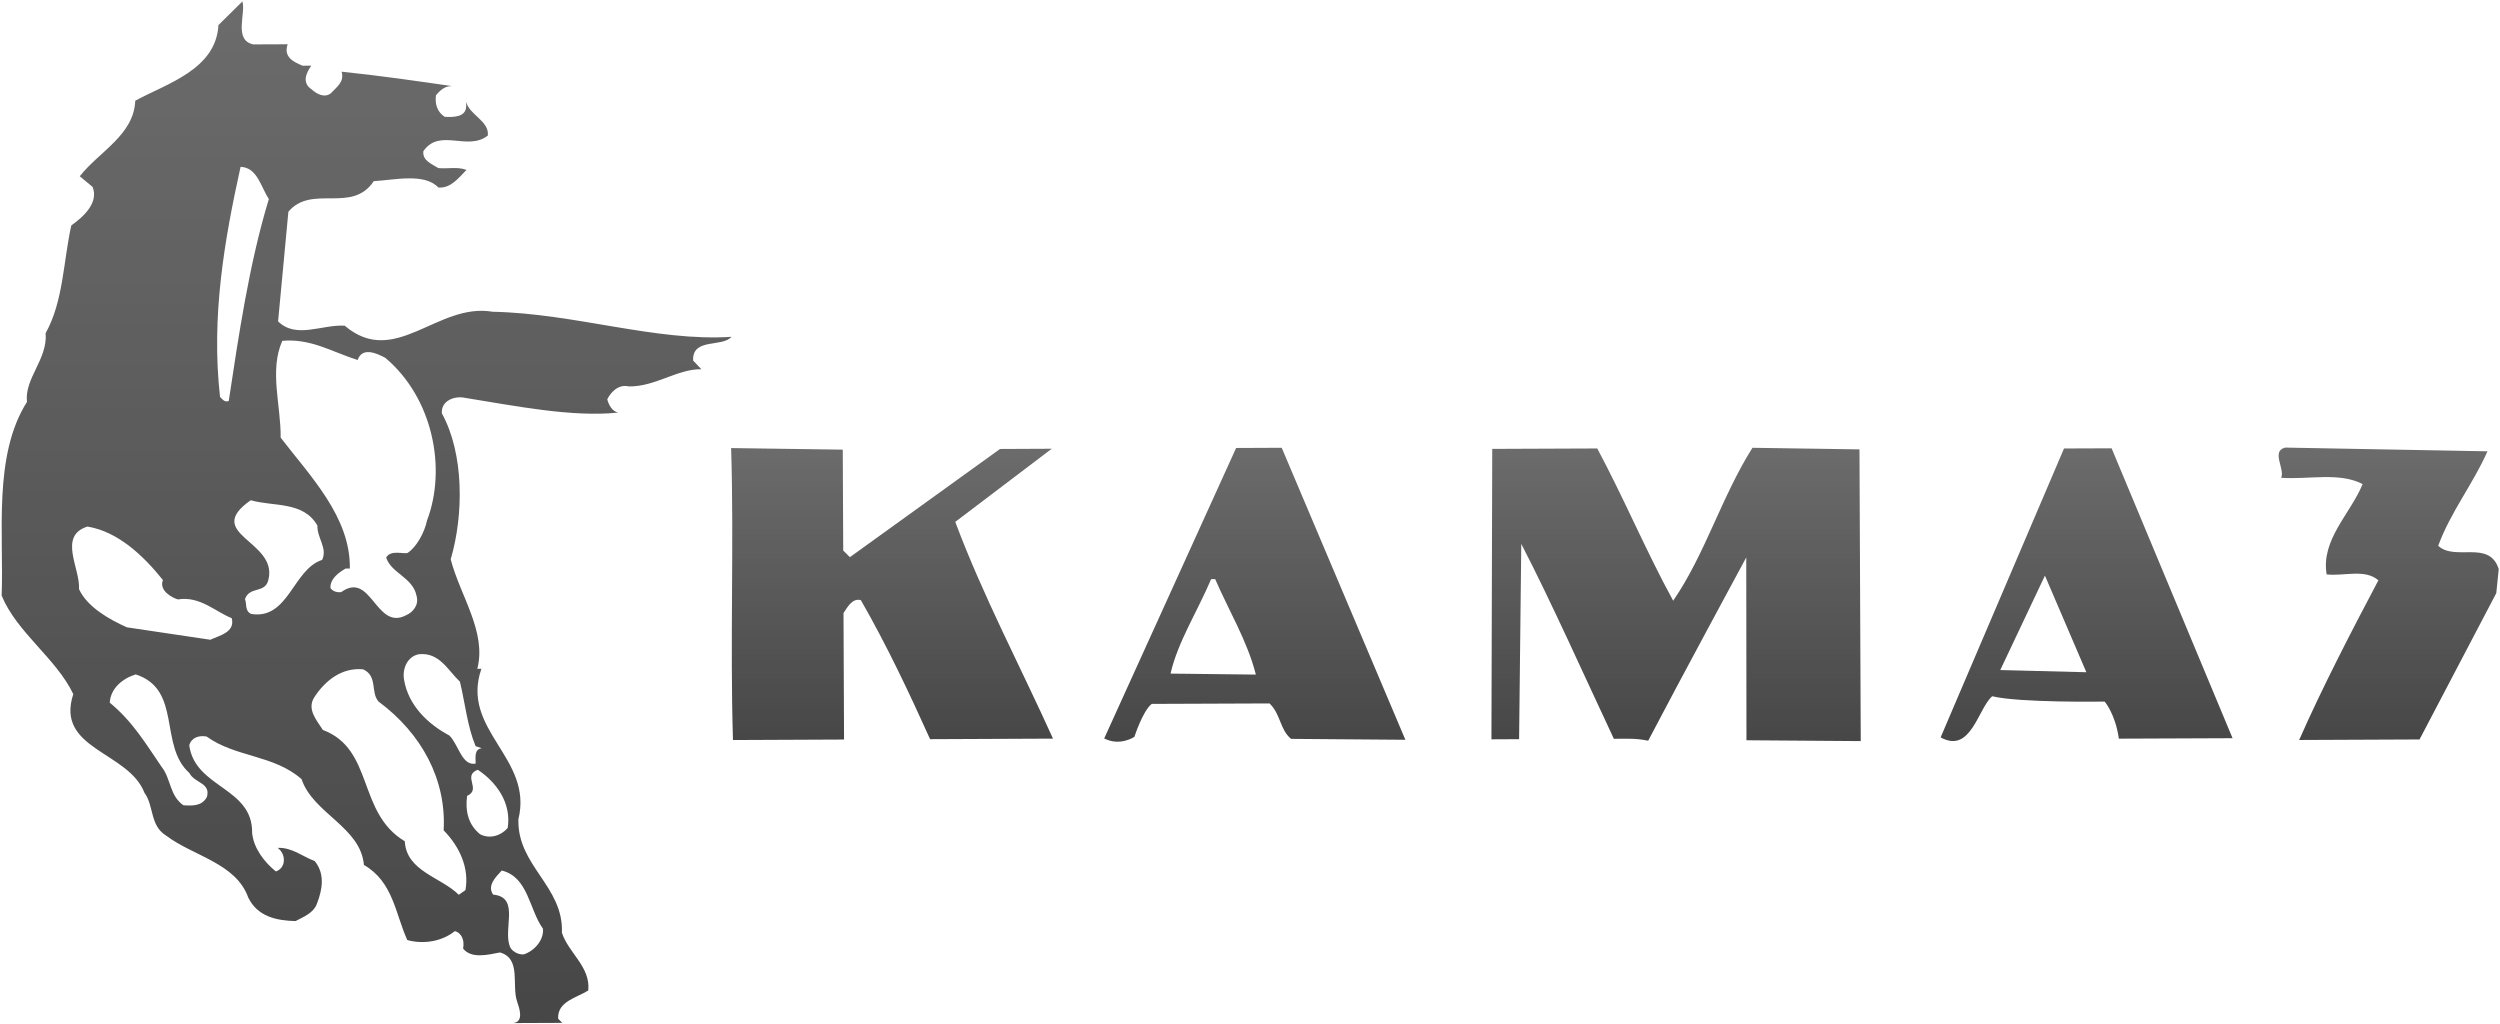
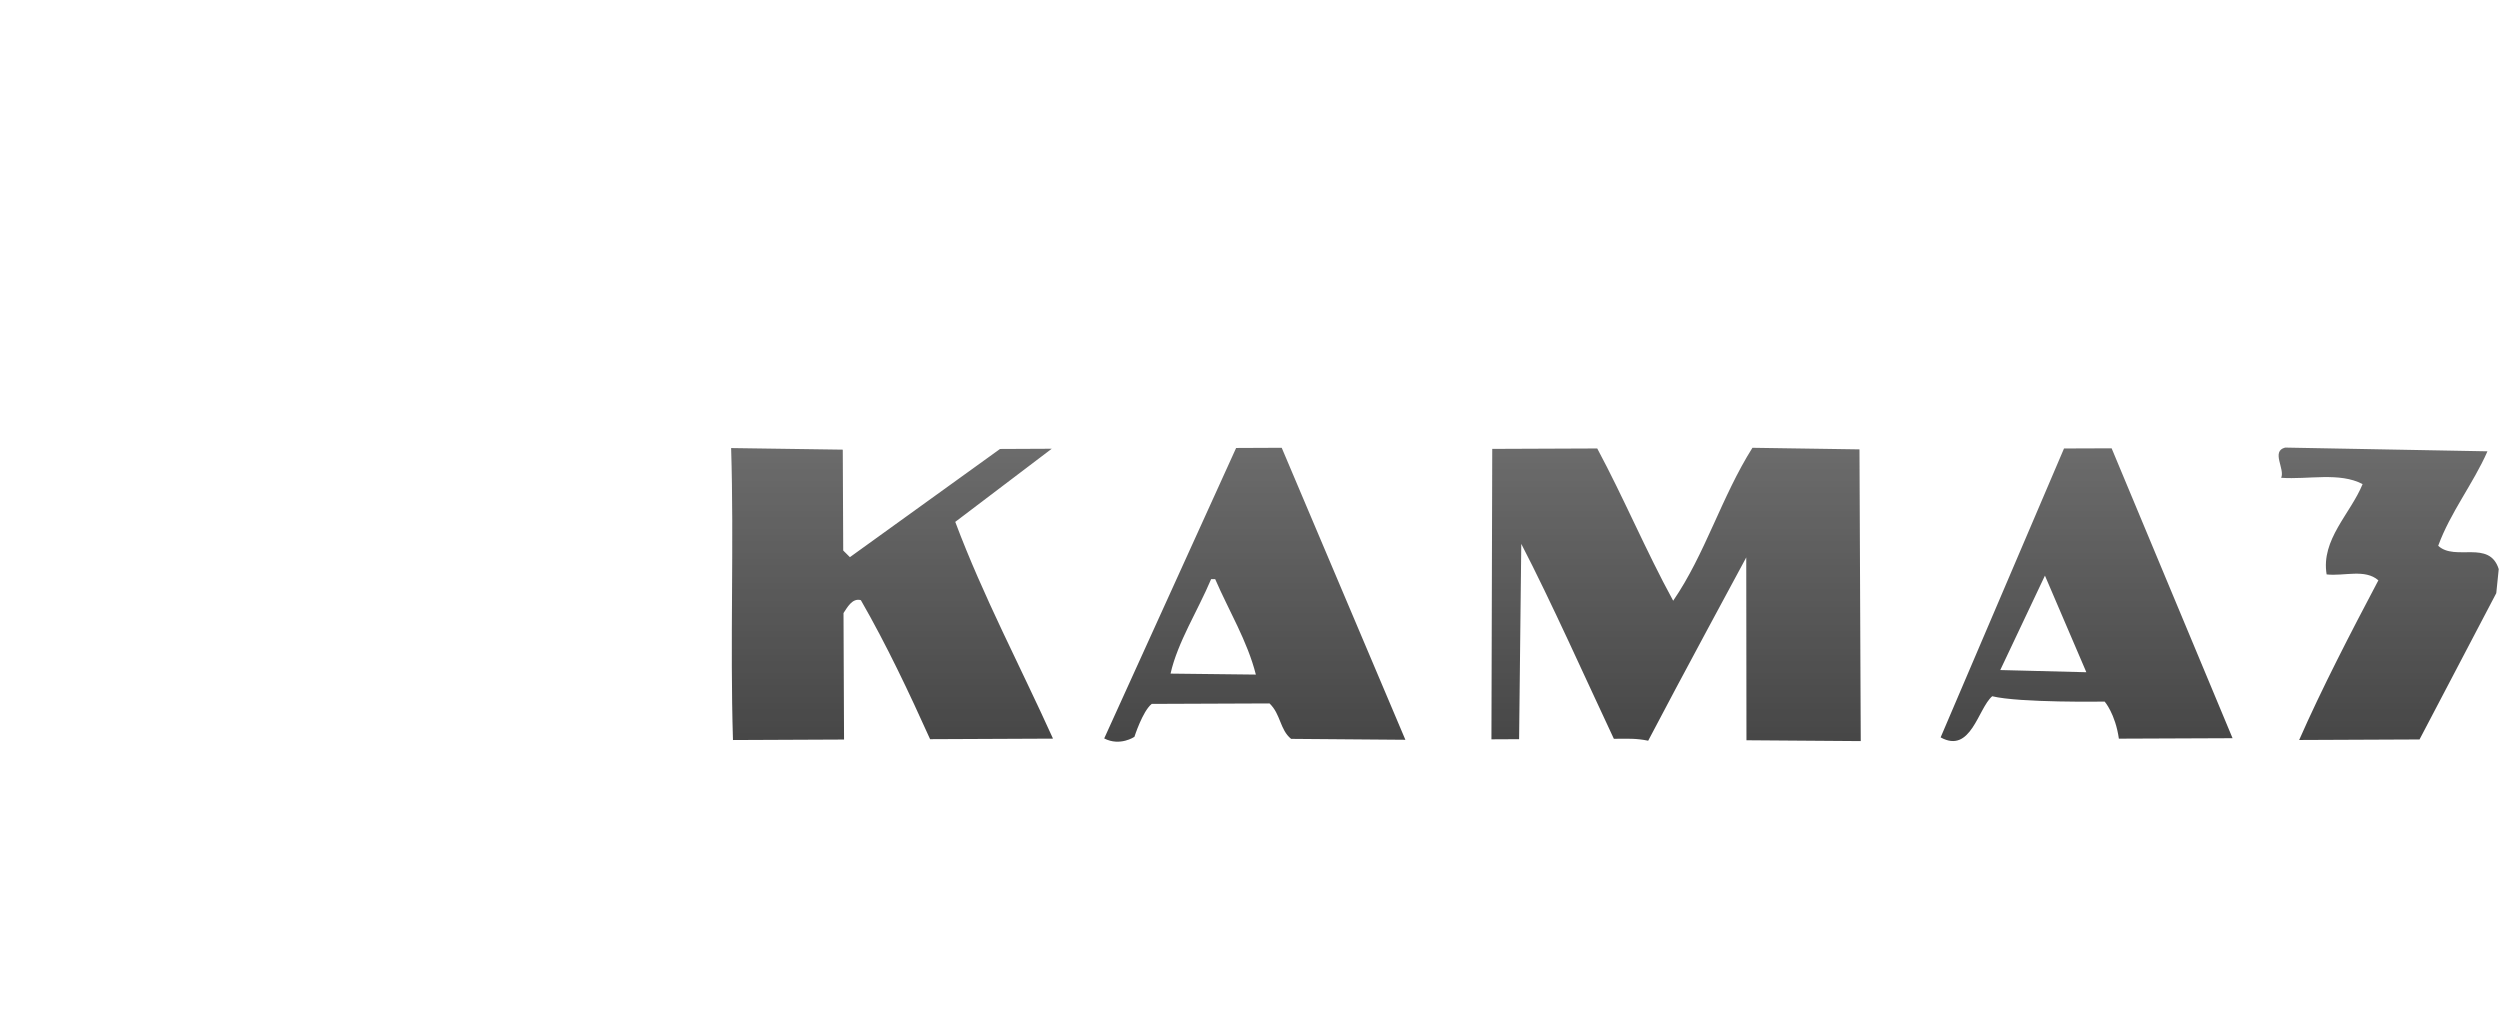
<svg xmlns="http://www.w3.org/2000/svg" width="969" height="397" viewBox="0 0 969 397" fill="none">
  <g opacity="0.75">
-     <path fill-rule="evenodd" clip-rule="evenodd" d="M28.407 269.038C21.346 290.515 49.738 291.187 55.967 307.24C59.761 312.385 58.01 319.925 64.379 323.878C75.141 331.965 91.427 334.487 96.252 347.951C99.853 355.285 107.207 356.843 114.555 357.009C117.516 355.412 121.483 354.008 122.861 350.221C125.017 344.657 125.982 338.693 121.989 333.748C117.217 331.978 113.23 328.417 107.68 328.637L108.678 329.622C110.861 332.198 110.482 336.564 106.921 337.775C102.542 334.228 98.342 328.883 97.73 322.92C98.043 305.057 75.621 305.556 73.358 288.891C74.136 285.916 77.111 284.898 80.093 285.483C91.248 293.57 106.129 292.518 116.891 302.002C121.31 315.273 139.805 320.564 141.056 335.253C152.404 341.755 153.249 354.254 157.861 364.357C164.217 366.114 171.352 364.889 176.304 360.896C179.086 361.675 180.084 364.65 179.498 367.644C182.693 371.791 189.441 369.987 193.794 369.169C202.153 371.525 198.227 381.854 200.436 388.196C201.241 390.572 203.245 396.123 198.879 396.542L217.933 396.462L216.349 394.878C215.923 388.13 223.657 386.699 228.009 383.91C228.961 374.772 220.402 369.455 217.793 361.528C218.506 343.459 200.403 335.599 200.935 317.529C206.785 293.676 178.34 283.081 186.586 259.214L185.002 259.228C188.709 244.919 178.32 230.862 174.693 216.786C179.778 199.489 179.878 175.862 171.272 160.222C170.859 155.457 176.004 153.254 180.383 154.232C199.651 157.313 221.694 161.793 239.57 159.922C237.181 159.343 235.983 156.961 235.37 154.784C236.748 151.996 239.71 148.808 243.69 149.779C254.012 149.939 262.524 142.958 271.855 143.117L268.661 139.756C268.235 130.825 279.955 134.745 283.502 130.552C254.139 132.469 222.911 121.487 190.952 120.835C169.488 117.148 153.123 142.831 133.602 126.239C124.871 125.68 114.768 131.484 107.786 124.562L111.779 82.061C120.864 71.299 136.398 82.953 144.877 70.214C152.817 69.781 164.517 66.946 169.914 72.683C174.673 73.062 177.635 69.076 180.796 65.888C177.608 64.51 173.448 65.522 169.874 65.143C167.485 63.565 163.712 62.387 164.091 58.614C170.407 49.462 181.169 58.74 189.075 52.55C189.741 46.887 181.834 44.511 180.69 39.473V41.077C180.716 45.443 175.751 45.462 172.37 45.283C169.382 43.313 168.577 40.338 168.963 36.957C170.939 34.568 173.109 32.777 176.49 33.556C161.788 31.44 147.293 29.31 132.398 27.786C133.596 31.752 130.434 33.749 128.265 36.138C125.689 38.135 122.701 36.358 120.711 34.588C116.931 32.019 118.694 28.238 120.671 25.45L117.29 25.47C113.909 24.092 109.736 22.122 111.507 17.157L98.196 17.21C90.449 15.646 95.374 5.111 93.956 0.552L84.665 9.723C83.74 26.994 64.519 32.438 52.426 39.04C51.894 52.344 38.423 58.753 30.916 68.317L35.908 72.463C38.31 78.613 32.387 83.991 27.628 87.392C24.507 101.501 24.573 116.789 17.685 129.128C18.517 139.251 9.419 146.631 10.457 155.763C-2.76 176.667 1.539 207.016 0.641 230.849C6.464 245.112 21.791 255.168 28.407 269.038ZM73.411 299.626C75.414 303.579 81.77 303.36 80.199 308.917C78.236 312.504 74.649 312.325 71.088 312.125C65.704 308.385 66.276 301.829 62.676 297.283C56.686 288.572 51.481 279.66 42.53 272.352C42.896 266.788 47.441 263.008 52.606 261.397C70.682 267.274 61.451 288.944 73.411 299.626ZM97.364 237.97C94.775 236.786 95.753 234.004 94.948 232.227C96.718 227.056 102.888 230.21 104.046 224.633C107.753 209.538 78.376 207.083 97.171 193.898C106.116 196.441 117.616 194.204 123.027 203.715C122.847 208.48 127.034 212.427 124.857 217.019C113.563 220.633 111.859 240.3 97.364 237.97ZM180.403 345.016L177.828 346.813C170.86 339.898 157.535 337.768 156.896 326.068C138.388 315.033 145.03 290.388 125.143 282.928C122.754 279.174 118.954 275.014 121.709 270.435C126.049 263.66 132.578 258.669 140.724 259.427C146.494 261.99 143.546 268.359 146.727 271.92C163.459 284.345 173.062 302.182 171.958 321.835C178.154 328.158 181.961 336.477 180.403 345.016ZM210.453 359.977C210.858 364.543 206.905 368.723 202.952 369.934C201.994 369.967 201.041 369.77 200.175 369.359C199.309 368.948 198.554 368.335 197.974 367.571C194.373 361.049 202.053 347.712 191.139 346.76C188.736 343.199 192.104 340.011 194.466 337.416C204.802 339.951 205.048 352.457 210.453 359.977ZM196.782 320.93C194.207 323.918 189.854 325.323 186.074 323.346C181.495 319.606 180.277 314.441 181.042 308.491C186.786 305.876 179.026 300.758 185.175 298.355C192.337 303.087 198.326 311.193 196.782 320.93ZM178.274 264.233C180.29 272.565 181.135 281.497 184.343 289.217L186.719 290.009C183.744 290.415 184.357 293.583 184.363 295.972C179.006 296.984 177.774 288.651 174.187 285.091C165.635 280.552 158.261 273.251 156.624 263.527C155.818 259.161 157.975 254.389 162.341 253.584C170.274 252.739 173.488 259.68 178.274 264.233ZM109.417 132.109C120.531 131.071 129.083 136.595 138.627 139.53C140.398 134.359 145.962 136.915 149.349 138.692C167.871 154.299 173.149 181.672 165.509 201.758C164.524 206.524 161.376 212.101 158.008 214.297C156.424 214.896 151.459 212.933 149.675 216.114C151.692 222.264 160.038 223.808 161.455 230.956C162.467 234.516 160.091 237.312 157.322 238.509C145.635 244.526 143.945 221.106 132.271 229.491C130.687 229.698 129.083 229.312 128.085 227.934C127.879 224.347 131.439 221.758 134.015 220.353H135.599C135.912 200.494 120.365 184.68 108.784 169.633C108.924 157.12 104.305 143.643 109.417 132.109ZM93.244 64.677C99.793 64.85 101.211 72.783 104.212 77.136C96.572 102.187 92.525 129.993 88.665 155.423C87.081 156.022 86.276 154.838 85.284 153.846C81.777 122.699 87.008 92.896 93.244 64.677ZM33.891 204.094C45.605 206.031 55.381 215.129 63.148 224.813C61.591 228.793 66.356 231.548 68.945 232.34C77.471 230.909 83.647 237.225 89.823 239.594C91.241 245.145 84.885 246.356 81.517 247.967C70.795 246.423 59.861 244.692 49.139 243.142C42.184 239.994 33.811 235.262 30.617 228.333C31.176 220.387 22.39 207.722 33.891 204.094Z" fill="url(#paint0_linear_163_3976)" />
    <path fill-rule="evenodd" clip-rule="evenodd" d="M284.097 286.838L327.151 286.645L326.945 237.615C328.329 235.612 330.293 231.652 333.674 232.623C343.677 250.041 352.289 268.276 360.508 286.506L408.148 286.293C395.522 258.36 381.107 231.219 370.258 202.281L407.662 173.929L387.609 174.022L329.421 215.958L326.832 213.383L326.659 174.282L283.385 173.67C284.537 210.794 282.939 248.723 284.097 286.838ZM439.701 285.594C439.701 285.594 442.862 275.664 446.403 272.829L492.059 272.649C496.438 276.795 496.052 282.825 500.432 286.386L544.723 286.739L496.791 173.557L479.121 173.636L427.987 286.219C434.13 289.387 439.701 285.594 439.701 285.594ZM469.424 224.484H471.015C476.226 236.57 483.534 248.57 486.768 261.468L453.704 261.089C456.419 248.962 464.313 236.623 469.424 224.484ZM589.647 210.807C601.061 232.803 614.905 263.764 625.533 286.359C630.898 286.333 634.066 286.126 638.838 287.098C650.265 265.208 676.847 216.058 676.847 216.058L676.927 286.925L721.225 287.251L720.733 174.176L679.243 173.563C667.21 192.671 660.954 214.734 648.528 232.85C637.919 213.442 629.493 193.23 619.091 173.823L578.393 173.989L578.08 286.559L588.802 286.506L589.647 210.807ZM772.179 269.86C782.761 272.463 815.765 271.93 815.765 271.93C815.765 271.93 819.898 276.662 821.276 286.306L865.341 286.126L818.467 173.763L800.012 173.829L752.186 285.813C763.933 292.309 766.642 274.659 772.179 269.86ZM792.618 223.106L808.67 260.556L775.3 259.711L792.618 223.106ZM884.176 185.19C894.692 185.942 906.791 182.914 915.749 187.633C911.031 199.173 899.55 209.143 901.8 222.64C908.562 223.406 916.668 220.391 921.859 224.93C911.031 245.428 900.009 266.719 891.158 286.818L937.812 286.612L967.555 229.908L968.507 220.577C964.88 209.07 951.622 217.662 945.047 211.546C949.752 198.628 958.63 187.46 964.141 174.928L885.72 173.483C880.163 174.881 885.754 181.809 884.176 185.19Z" fill="url(#paint1_linear_163_3976)" />
  </g>
  <defs>
    <linearGradient id="paint0_linear_163_3976" x1="142.071" y1="0.552" x2="142.071" y2="396.542" gradientUnits="userSpaceOnUse">
      <stop stop-color="#3A3A3A" />
      <stop offset="1" stop-color="#090909" />
    </linearGradient>
    <linearGradient id="paint1_linear_163_3976" x1="625.946" y1="173.483" x2="625.946" y2="287.482" gradientUnits="userSpaceOnUse">
      <stop stop-color="#3A3A3A" />
      <stop offset="1" stop-color="#090909" />
    </linearGradient>
  </defs>
</svg>